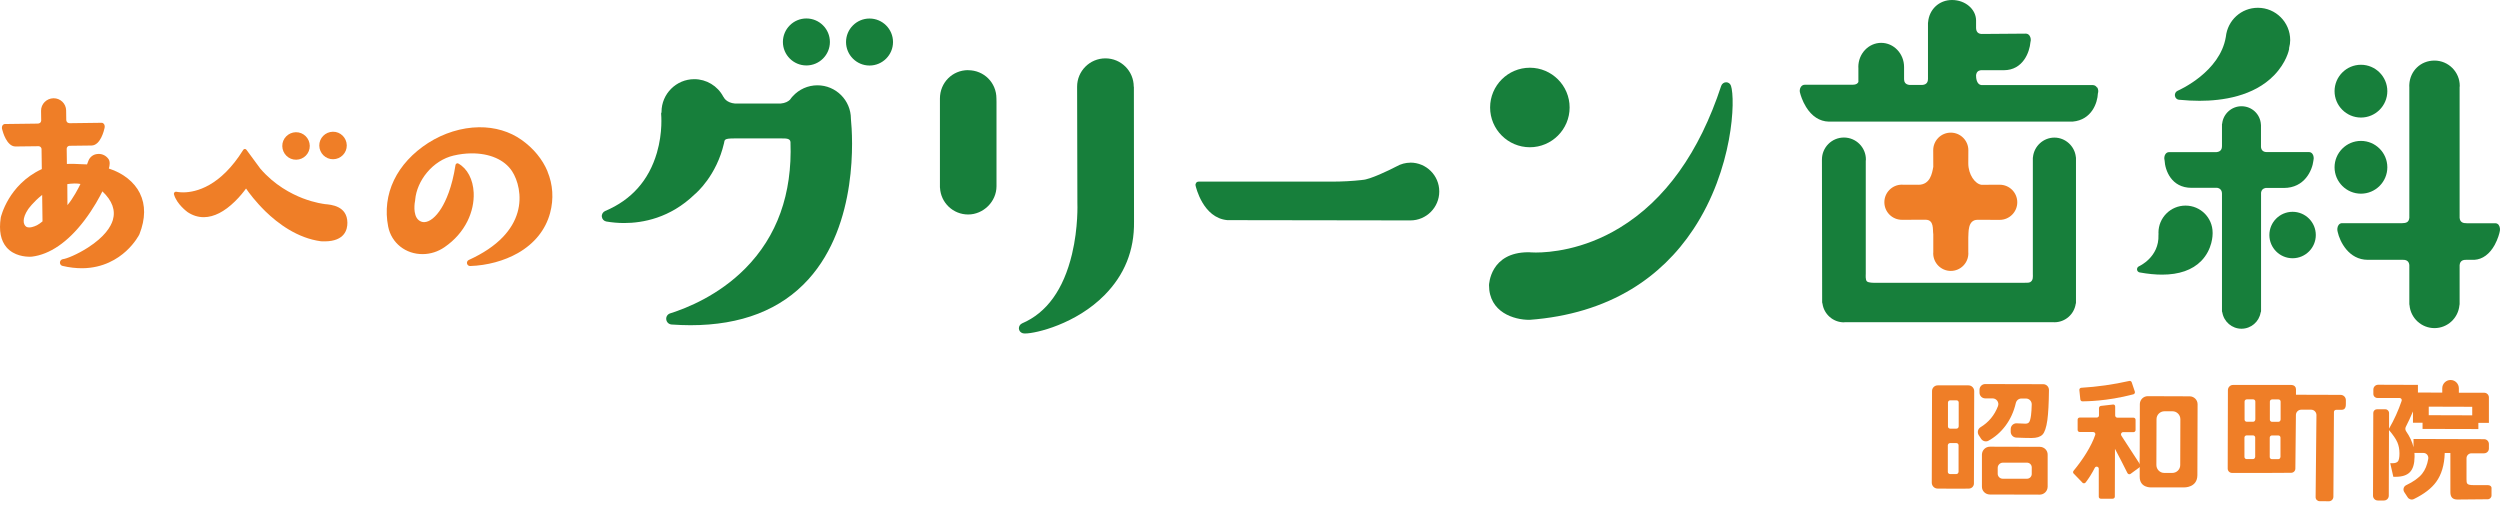
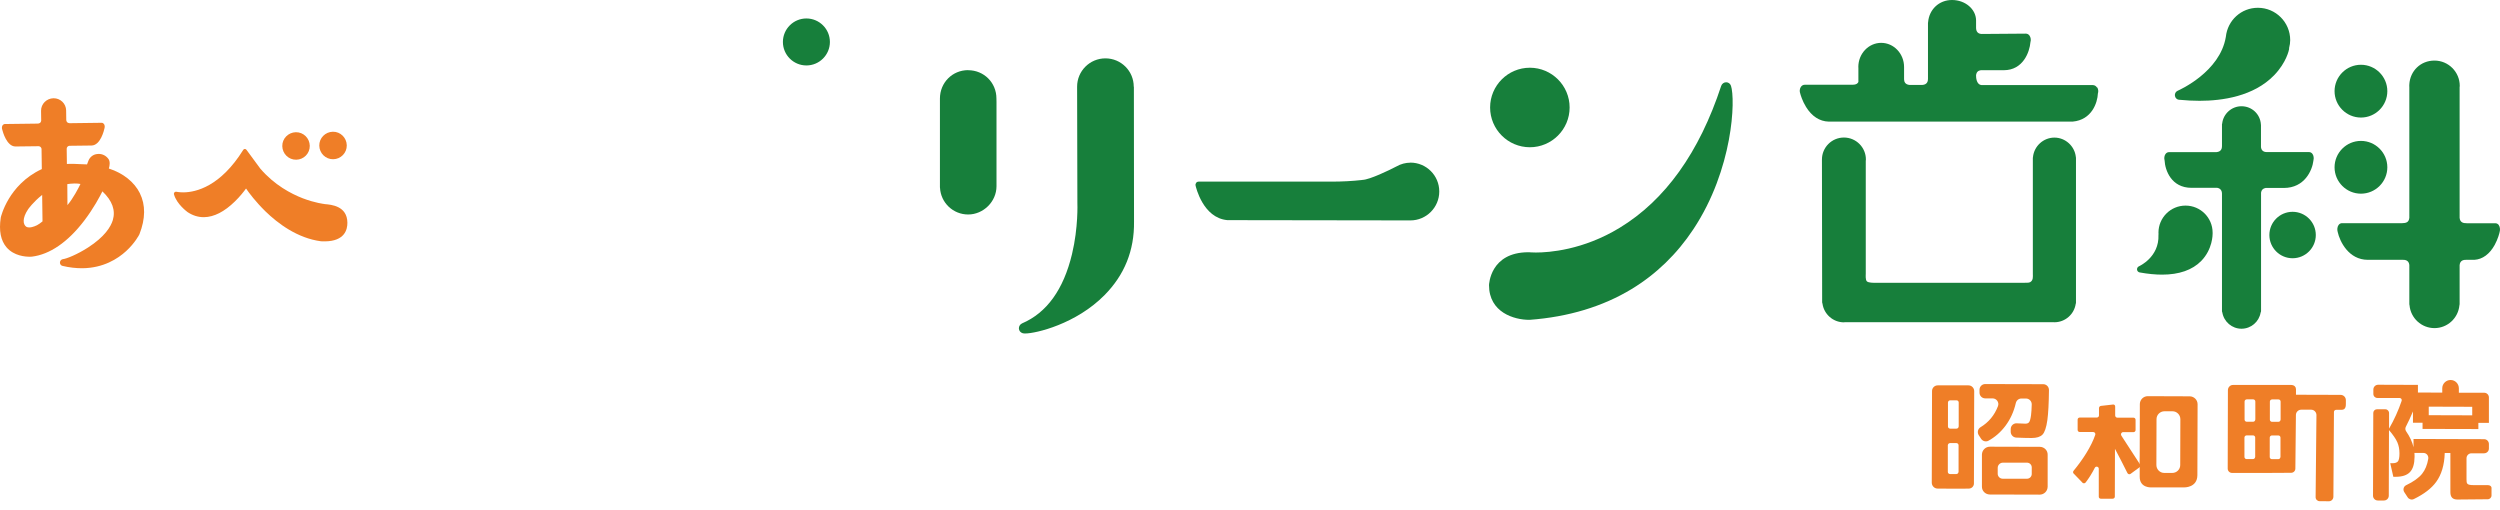
<svg xmlns="http://www.w3.org/2000/svg" width="255" height="52" viewBox="0 0 255 52" fill="none">
  <path d="M143.867 16.593C143.375 16.593 142.891 16.719 142.434 16.979C141.724 17.352 139.721 18.322 138.976 18.35C138.948 18.35 138.913 18.35 138.885 18.364C137.943 18.469 136.903 18.526 135.778 18.526H122.264C122.165 18.526 122.067 18.568 122.011 18.645C121.954 18.722 121.926 18.821 121.947 18.919C121.976 19.053 122.692 22.229 125.187 22.454C125.194 22.454 125.208 22.454 125.215 22.454C125.215 22.454 143.776 22.482 143.86 22.482C145.484 22.482 146.805 21.161 146.805 19.53C146.805 17.9 145.484 16.586 143.86 16.586L143.867 16.593Z" fill="#177F3B" />
  <path d="M156.046 15.019C158.281 15.019 160.101 13.198 160.101 10.963C160.101 8.729 158.281 6.908 156.046 6.908C153.811 6.908 151.991 8.729 151.991 10.963C151.991 13.198 153.811 15.019 156.046 15.019Z" fill="#177F3B" />
  <path d="M176.554 8.743C176.484 8.532 176.294 8.391 176.069 8.391C175.844 8.391 175.64 8.539 175.563 8.757C173.328 15.553 169.842 20.423 165.197 23.241C161.451 25.518 157.972 25.757 156.658 25.757C156.222 25.757 155.976 25.729 155.976 25.729C155.962 25.729 155.955 25.729 155.941 25.729H155.899C151.977 25.729 151.886 29.046 151.879 29.081C151.879 31.878 154.458 32.623 155.976 32.623H156.004C156.004 32.623 156.018 32.623 156.025 32.623C159.982 32.328 163.482 31.267 166.427 29.482C168.929 27.964 171.051 25.912 172.724 23.382C176.786 17.246 177.032 10.148 176.554 8.729V8.743Z" fill="#177F3B" />
  <path d="M98.748 7.154C97.138 7.154 95.873 8.433 95.873 10.05C95.873 10.197 95.873 10.338 95.873 10.57V18.919C95.873 18.919 95.873 18.968 95.873 18.989C95.873 19.011 95.873 19.032 95.873 19.053V19.088C95.873 19.088 95.873 19.137 95.88 19.158C95.964 20.69 97.222 21.878 98.754 21.878C100.287 21.878 101.643 20.585 101.643 18.989V10.394C101.643 10.394 101.636 10.134 101.636 10.043C101.636 8.433 100.364 7.161 98.748 7.161V7.154Z" fill="#177F3B" />
  <path d="M115.642 8.841C115.642 7.246 114.349 5.953 112.754 5.953C111.158 5.953 109.865 7.246 109.865 8.841C109.865 8.961 109.893 20.704 109.893 20.704C109.893 20.704 109.893 20.711 109.893 20.718C109.893 20.739 109.999 23.185 109.345 25.919C108.481 29.531 106.766 31.907 104.257 32.982C104.046 33.073 103.913 33.291 103.927 33.516C103.941 33.741 104.095 33.924 104.313 33.987C104.384 34.008 104.461 34.015 104.573 34.015C105.656 34.015 109.76 33.052 112.67 30.093C114.687 28.048 115.713 25.56 115.67 22.595L115.656 8.848L115.642 8.841Z" fill="#177F3B" />
  <path d="M240.817 19.755C242.3 19.755 243.508 18.547 243.508 17.064C243.508 15.581 242.3 14.372 240.817 14.372C239.334 14.372 238.125 15.581 238.125 17.064C238.125 18.547 239.334 19.755 240.817 19.755Z" fill="#177F3B" />
  <path d="M240.817 11.99C242.3 11.99 243.508 10.781 243.508 9.298C243.508 7.815 242.3 6.606 240.817 6.606C239.334 6.606 238.125 7.815 238.125 9.298C238.125 10.781 239.334 11.99 240.817 11.99Z" fill="#177F3B" />
  <path d="M254.88 22.96C254.796 22.841 254.662 22.77 254.529 22.77H251.612C251.612 22.77 251.563 22.763 251.535 22.763C251.387 22.763 250.923 22.763 250.881 22.222V8.939C250.881 8.939 250.881 8.918 250.881 8.904C250.881 8.862 250.895 8.813 250.895 8.757C250.895 7.337 249.736 6.178 248.316 6.178C246.896 6.178 245.835 7.239 245.751 8.595C245.751 8.609 245.751 8.623 245.751 8.637C245.751 8.637 245.751 8.644 245.751 8.651C245.751 8.679 245.744 8.715 245.744 8.757C245.744 8.799 245.744 8.834 245.751 8.862C245.751 8.862 245.751 8.869 245.751 8.876V22.229C245.737 22.328 245.709 22.482 245.603 22.595C245.498 22.7 245.329 22.756 245.104 22.756C245.076 22.756 245.055 22.756 245.027 22.763H238.885C238.744 22.763 238.618 22.834 238.533 22.953C238.407 23.129 238.372 23.417 238.442 23.649C238.66 24.647 239.573 26.502 241.52 26.502H245.048C245.048 26.502 245.083 26.502 245.104 26.502C245.252 26.502 245.695 26.502 245.751 27.022V31.028C245.751 31.07 245.758 31.105 245.772 31.141C245.891 32.455 246.995 33.467 248.316 33.467C249.637 33.467 250.734 32.455 250.86 31.148C250.874 31.113 250.881 31.07 250.881 31.028V27.043C250.923 26.502 251.38 26.502 251.535 26.502C251.556 26.502 251.577 26.502 251.591 26.502H252.371C252.371 26.502 252.385 26.502 252.392 26.502C253.229 26.446 253.938 25.919 254.458 24.984C254.796 24.366 254.943 23.768 254.965 23.656C255.035 23.417 255 23.136 254.873 22.96H254.88Z" fill="#177F3B" />
  <path d="M222.278 10.176C222.995 10.247 223.698 10.282 224.358 10.282C226.67 10.282 229.868 9.832 231.955 7.681C233.227 6.374 233.48 5.067 233.488 5.011C233.488 4.976 233.495 4.934 233.488 4.898C233.565 4.61 233.6 4.35 233.6 4.09C233.6 2.27 232.124 0.794 230.304 0.794C228.61 0.794 227.212 2.066 227.036 3.76C226.446 7.337 222.299 9.178 222.123 9.256C221.92 9.347 221.807 9.551 221.842 9.776C221.877 10.001 222.053 10.162 222.278 10.183V10.176Z" fill="#177F3B" />
  <path d="M225.687 23.789C225.687 23.789 225.687 23.754 225.687 23.733C225.687 22.208 224.45 20.971 222.925 20.971C221.4 20.971 220.163 22.208 220.163 23.733C220.163 23.782 220.163 23.825 220.17 23.867C220.17 23.895 220.163 23.923 220.163 23.958C220.254 26.242 218.195 27.149 218.174 27.163C218.04 27.219 217.963 27.36 217.977 27.5C217.991 27.648 218.104 27.76 218.244 27.788C219.067 27.936 219.833 28.013 220.528 28.013C222.271 28.013 223.614 27.542 224.52 26.622C225.701 25.42 225.687 23.902 225.687 23.832C225.687 23.817 225.687 23.803 225.687 23.789Z" fill="#177F3B" />
  <path d="M233.844 21.604C232.537 21.604 231.476 22.665 231.476 23.972C231.476 25.279 232.537 26.341 233.844 26.341C235.151 26.341 236.212 25.279 236.212 23.972C236.212 22.665 235.151 21.604 233.844 21.604Z" fill="#177F3B" />
  <path d="M235.968 16.368C236.031 16.143 235.996 15.876 235.877 15.707C235.792 15.581 235.659 15.511 235.518 15.511H231.196C231.056 15.511 230.676 15.475 230.62 15.019V12.777C230.62 12.777 230.62 12.72 230.613 12.699C230.55 11.645 229.692 10.837 228.631 10.837C227.626 10.837 226.776 11.603 226.663 12.594C226.642 12.643 226.635 12.699 226.642 12.756C226.642 12.777 226.642 12.798 226.642 12.819C226.642 12.833 226.642 12.847 226.642 12.861C226.642 12.875 226.642 12.882 226.642 12.896V14.836C226.642 14.836 226.642 14.885 226.642 14.913C226.642 15.131 226.572 15.482 226.066 15.518H221.238C221.097 15.518 220.971 15.588 220.879 15.714C220.76 15.883 220.725 16.143 220.788 16.361C220.837 17.352 221.462 19.158 223.536 19.158H226.164C226.593 19.235 226.642 19.594 226.642 19.755C226.642 19.784 226.642 19.805 226.642 19.833V31.724C226.642 31.78 226.656 31.829 226.677 31.872C226.839 32.82 227.661 33.53 228.631 33.53C229.601 33.53 230.423 32.827 230.585 31.878C230.613 31.829 230.627 31.78 230.627 31.724V19.65C230.662 19.383 230.817 19.221 231.091 19.172H232.946C235.076 19.172 235.849 17.373 235.968 16.389V16.368ZM235.525 15.841C235.525 15.841 235.539 15.841 235.546 15.841C235.539 15.841 235.532 15.841 235.518 15.841H235.525ZM221.224 15.848C221.224 15.848 221.238 15.848 221.245 15.848C221.238 15.848 221.231 15.848 221.217 15.848H221.224ZM226.972 19.784C226.972 19.784 226.972 19.784 226.972 19.776V19.784ZM226.972 14.871C226.972 14.871 226.972 14.871 226.972 14.878V14.871Z" fill="#177F3B" />
-   <path d="M195.691 18.842C195.691 18.842 194.11 18.842 194.103 18.842C194.075 18.842 194.039 18.835 193.997 18.835C193.013 18.835 192.205 19.636 192.205 20.627C192.205 21.618 193.006 22.419 193.997 22.419C194.039 22.419 196.401 22.412 196.401 22.412C197.307 22.412 197.118 23.431 197.195 23.895V25.722C197.195 25.722 197.195 25.729 197.195 25.736C197.195 25.764 197.188 25.799 197.188 25.842C197.188 26.826 197.989 27.634 198.98 27.634C199.971 27.634 200.772 26.832 200.772 25.842C200.772 25.799 200.772 25.764 200.765 25.736C200.765 25.736 200.765 25.729 200.765 25.722V24.253C200.807 23.768 200.667 22.419 201.714 22.419C201.714 22.419 203.928 22.426 203.97 22.426C204.954 22.426 205.762 21.625 205.762 20.634C205.762 19.643 204.961 18.842 203.97 18.842C203.928 18.842 202.107 18.849 202.107 18.849C201.454 18.758 200.765 17.809 200.765 16.656C200.765 16.656 200.772 15.363 200.772 15.321C200.772 14.337 199.971 13.529 198.98 13.529C197.989 13.529 197.188 14.33 197.188 15.321C197.188 15.363 197.195 17.015 197.195 17.015C197.075 17.696 196.879 18.835 195.684 18.849L195.691 18.842ZM203.914 19.165C203.914 19.165 203.878 19.165 203.864 19.165C203.864 19.165 203.9 19.165 203.914 19.165Z" fill="#EF7E27" />
  <path d="M211.75 16.15V16.101C211.75 16.101 211.75 16.038 211.736 16.009C211.616 14.899 210.667 14.035 209.55 14.035C208.433 14.035 207.477 14.899 207.364 16.017C207.357 16.045 207.35 16.073 207.35 16.108V27.929C207.35 28.217 207.414 28.59 207.069 28.786C206.929 28.864 206.556 28.835 206.451 28.843H191.242C191.102 28.843 190.61 28.857 190.427 28.702C190.258 28.554 190.308 28.041 190.308 27.922C190.308 27.922 190.308 16.424 190.308 16.41C190.308 16.375 190.322 16.326 190.322 16.27C190.322 15.033 189.317 14.028 188.08 14.028C186.843 14.028 185.838 15.033 185.838 16.27C185.838 16.368 185.859 30.817 185.859 30.817C185.859 30.874 185.873 30.923 185.894 30.972C186.042 32.047 186.976 32.877 188.073 32.877C188.115 32.877 188.192 32.862 188.199 32.862C188.199 32.862 209.431 32.862 209.438 32.862C209.466 32.862 209.501 32.87 209.55 32.87C210.639 32.87 211.56 32.068 211.722 31C211.743 30.958 211.75 30.916 211.75 30.866V16.143V16.15ZM207.681 16.164C207.681 16.164 207.681 16.185 207.681 16.199C207.681 16.185 207.681 16.178 207.681 16.164Z" fill="#177F3B" />
  <path d="M213.893 8.925C213.795 8.771 213.64 8.679 213.472 8.679H202.122C201.567 8.623 201.559 7.857 201.559 7.703C201.559 7.696 201.559 7.689 201.559 7.681C201.559 7.667 201.559 7.653 201.559 7.646C201.602 7.358 201.77 7.197 202.044 7.161H204.399C206.353 7.154 207.02 5.313 207.105 4.301C207.175 4.083 207.14 3.83 207.02 3.647C206.929 3.507 206.788 3.43 206.634 3.43L202.129 3.465C201.77 3.451 201.574 3.254 201.559 2.86V2.129C201.559 2.129 201.559 2.087 201.559 2.073C201.545 0.928 200.449 -1.52588e-05 199.107 -1.52588e-05C197.764 -1.52588e-05 196.774 0.984 196.668 2.249C196.661 2.277 196.654 2.305 196.654 2.34V2.389C196.654 2.389 196.654 2.432 196.654 2.453C196.654 2.474 196.654 2.495 196.654 2.516C196.654 2.516 196.654 8.005 196.654 8.033C196.654 8.033 196.654 8.04 196.654 8.047C196.654 8.265 196.591 8.637 196.064 8.665H194.778C194.321 8.623 194.222 8.335 194.215 8.089V8.054C194.215 8.054 194.215 8.019 194.215 8.012C194.215 7.443 194.215 6.873 194.215 6.831C194.215 5.475 193.168 4.371 191.882 4.371C190.596 4.371 189.549 5.475 189.549 6.831C189.549 6.866 189.549 6.894 189.556 6.915V8.363C189.493 8.497 189.352 8.644 188.98 8.644H184.102C183.934 8.637 183.779 8.722 183.681 8.876C183.561 9.066 183.54 9.326 183.624 9.537C183.659 9.677 183.835 10.289 184.215 10.907C184.805 11.863 185.606 12.383 186.527 12.404H211.385C211.385 12.404 211.406 12.404 211.413 12.404C213.359 12.229 213.943 10.486 213.985 9.537C214.055 9.326 214.027 9.094 213.915 8.911L213.893 8.925ZM213.472 9.01C213.486 9.01 213.493 9.01 213.5 9.01C213.486 9.01 213.479 9.01 213.465 9.01H213.472ZM213.64 9.481C213.64 9.481 213.64 9.607 213.605 9.804C213.633 9.607 213.64 9.481 213.64 9.481C213.655 9.453 213.662 9.431 213.669 9.403C213.669 9.431 213.655 9.46 213.64 9.481Z" fill="#177F3B" />
  <path d="M82.253 6.676C83.574 6.676 84.65 5.601 84.65 4.28C84.65 2.959 83.574 1.883 82.253 1.883C80.932 1.883 79.856 2.959 79.856 4.28C79.856 5.601 80.932 6.676 82.253 6.676ZM84.432 4.287C84.432 5.489 83.455 6.459 82.26 6.459C83.462 6.459 84.432 5.482 84.432 4.287Z" fill="#177F3B" />
-   <path d="M88.691 1.89C87.37 1.89 86.295 2.966 86.295 4.287C86.295 5.608 87.37 6.684 88.691 6.684C90.013 6.684 91.088 5.608 91.088 4.287C91.088 2.966 90.013 1.89 88.691 1.89ZM89.106 2.151C88.973 2.122 88.839 2.108 88.698 2.108C88.839 2.108 88.98 2.122 89.106 2.151ZM89.233 6.395C89.057 6.438 88.874 6.466 88.691 6.466C88.881 6.466 89.064 6.445 89.233 6.395C89.401 6.346 89.57 6.283 89.725 6.199C89.57 6.283 89.408 6.346 89.233 6.395Z" fill="#177F3B" />
-   <path d="M86.793 12.116C86.793 10.233 85.261 8.701 83.378 8.701C82.415 8.701 81.501 9.108 80.855 9.825C80.82 9.853 80.791 9.881 80.77 9.916C80.7 10.001 80.637 10.085 80.573 10.176C80.405 10.338 80.11 10.521 79.611 10.563H74.979C74.094 10.486 73.834 9.952 73.834 9.944C73.82 9.909 73.799 9.881 73.77 9.853C73.194 8.764 72.056 8.075 70.819 8.075C68.978 8.075 67.474 9.572 67.474 11.42C67.474 11.434 67.474 11.441 67.474 11.456C67.438 11.512 67.424 11.582 67.438 11.645C67.438 11.666 67.621 13.473 67.003 15.588C66.18 18.399 64.409 20.388 61.732 21.519C61.5 21.618 61.359 21.85 61.387 22.103C61.416 22.356 61.605 22.552 61.851 22.595C62.434 22.693 63.039 22.749 63.657 22.749C65.562 22.749 68.352 22.243 70.847 19.833C71.044 19.671 73.082 17.914 73.848 14.611C73.925 14.26 73.827 14.119 74.909 14.119H79.674C80.208 14.112 80.616 14.126 80.63 14.506C80.82 19.776 79.266 24.113 76.012 27.388C73.3 30.129 70.053 31.429 68.359 31.963C68.092 32.047 67.923 32.3 67.958 32.581C67.994 32.87 68.219 33.08 68.507 33.101C69.16 33.144 69.807 33.172 70.425 33.172C75.605 33.172 79.653 31.597 82.464 28.484C87.559 22.841 86.976 13.943 86.793 12.13C86.793 12.13 86.793 12.123 86.793 12.116ZM73.525 10.099C73.525 10.099 73.539 10.12 73.546 10.134C73.546 10.134 73.532 10.113 73.525 10.099ZM73.539 10.085C73.539 10.085 73.567 10.134 73.595 10.183C73.567 10.134 73.546 10.099 73.539 10.085Z" fill="#177F3B" />
-   <path d="M55.85 17.485C55.33 16.241 54.416 15.131 53.208 14.274C51.992 13.409 50.481 12.96 48.85 12.98C47.086 13.002 45.252 13.571 43.671 14.583C42.097 15.595 40.888 16.909 40.185 18.378C39.475 19.854 39.271 21.491 39.595 23.115C39.925 24.787 41.38 25.94 43.137 25.919C43.917 25.912 44.683 25.666 45.343 25.209C46.377 24.499 47.164 23.6 47.684 22.552C48.141 21.625 48.358 20.62 48.316 19.657C48.253 18.301 47.67 17.19 46.756 16.684C46.728 16.663 46.693 16.656 46.658 16.656C46.63 16.656 46.601 16.663 46.573 16.677C46.51 16.705 46.475 16.762 46.461 16.832C46.109 19.123 45.477 20.493 45.013 21.245C44.458 22.138 43.818 22.651 43.263 22.658C43.066 22.658 42.884 22.595 42.722 22.468C42.378 22.201 42.286 21.688 42.272 21.309C42.258 20.901 42.322 20.529 42.35 20.395C42.35 20.374 42.35 20.36 42.35 20.36C42.434 19.418 42.87 18.413 43.551 17.598C44.275 16.726 45.238 16.108 46.257 15.869C46.855 15.728 47.459 15.651 48.049 15.644C49.933 15.623 51.458 16.284 52.231 17.464C52.8 18.336 53.285 19.959 52.786 21.674C52.526 22.574 52.027 23.41 51.296 24.176C50.446 25.069 49.272 25.856 47.817 26.516C47.677 26.579 47.606 26.727 47.635 26.882C47.67 27.029 47.796 27.135 47.951 27.135C49.694 27.078 51.423 26.608 52.814 25.82C54.508 24.858 55.653 23.438 56.11 21.723C56.497 20.29 56.398 18.821 55.843 17.492L55.85 17.485ZM47.951 26.931C47.951 26.931 47.937 26.931 47.93 26.931C47.937 26.931 47.944 26.931 47.958 26.931H47.951Z" fill="#EF7E27" />
  <path d="M33.1 20.81C33.1 20.81 32.145 20.711 30.866 20.219C29.692 19.762 27.991 18.877 26.55 17.197L25.138 15.279C25.096 15.222 25.039 15.194 24.969 15.194C24.899 15.194 24.843 15.229 24.808 15.293C22.481 19.024 19.993 19.608 18.714 19.622C18.265 19.622 17.99 19.559 17.99 19.559C17.969 19.559 17.955 19.559 17.934 19.559C17.878 19.559 17.829 19.58 17.794 19.622C17.744 19.671 17.723 19.748 17.744 19.819C18.019 20.824 19.087 21.597 19.129 21.632C19.656 21.983 20.218 22.159 20.809 22.152C21.828 22.138 22.889 21.597 23.964 20.543C24.491 20.029 24.885 19.523 25.096 19.228C25.391 19.664 26.08 20.585 27.078 21.562C28.328 22.777 30.324 24.295 32.749 24.612C32.749 24.612 32.756 24.612 32.763 24.612C32.904 24.619 33.037 24.626 33.164 24.619C35.16 24.591 35.441 23.417 35.434 22.714C35.413 21.006 33.796 20.873 33.108 20.817L33.1 20.81Z" fill="#EF7E27" />
  <path d="M30.213 16.291C30.986 16.284 31.611 15.644 31.597 14.871C31.583 14.098 30.951 13.473 30.178 13.486C29.405 13.501 28.779 14.133 28.793 14.906C28.807 15.679 29.44 16.305 30.213 16.291Z" fill="#EF7E27" />
  <path d="M33.986 16.241C34.759 16.234 35.385 15.595 35.371 14.822C35.357 14.049 34.724 13.423 33.951 13.437C33.178 13.451 32.553 14.084 32.567 14.857C32.581 15.63 33.213 16.256 33.986 16.241Z" fill="#EF7E27" />
  <path d="M14.266 19.706C13.697 18.561 12.551 17.654 11.103 17.19C11.195 16.888 11.251 16.473 11.061 16.213C10.822 15.883 10.45 15.693 10.056 15.7C9.944 15.7 9.824 15.721 9.712 15.749C9.375 15.848 9.1 16.122 8.988 16.48C8.96 16.565 8.925 16.663 8.876 16.769C8.665 16.769 8.419 16.755 8.152 16.741C7.8 16.726 7.442 16.705 7.126 16.712C7.013 16.712 6.915 16.712 6.823 16.726L6.802 15.166C6.816 15.005 6.908 14.906 7.062 14.871L9.346 14.843C10.253 14.815 10.611 13.304 10.661 13.072C10.703 12.931 10.682 12.756 10.604 12.65C10.548 12.573 10.464 12.524 10.373 12.524L7.147 12.566C7.062 12.566 6.802 12.566 6.76 12.257L6.746 11.266C6.739 10.57 6.156 10.008 5.453 10.022C4.75 10.036 4.181 10.605 4.188 11.301L4.202 12.313C4.174 12.51 4.047 12.608 3.815 12.608C3.808 12.608 3.801 12.608 3.787 12.608L0.498 12.65C0.407 12.65 0.323 12.699 0.266 12.777C0.189 12.889 0.175 13.065 0.224 13.205C0.28 13.43 0.681 14.941 1.581 14.941L3.942 14.913C4.019 14.92 4.195 14.955 4.237 15.187L4.265 17.247C2.508 18.055 1.468 19.334 0.906 20.268C0.28 21.309 0.084 22.159 0.077 22.194C0.077 22.194 0.077 22.201 0.077 22.208C-0.127 23.529 0.077 24.541 0.674 25.237C1.433 26.109 2.6 26.193 3.064 26.186C3.176 26.186 3.239 26.179 3.246 26.179C5.073 25.961 6.922 24.696 8.587 22.51C9.557 21.238 10.197 20.023 10.443 19.517C11.455 20.472 11.806 21.456 11.504 22.461C11.3 23.122 10.696 24.141 8.974 25.251C7.892 25.947 6.781 26.397 6.423 26.432C6.254 26.453 6.121 26.594 6.114 26.769C6.107 26.938 6.212 27.085 6.374 27.121C7.083 27.289 7.772 27.367 8.433 27.36C10.548 27.331 12.01 26.397 12.86 25.617C13.781 24.773 14.203 23.937 14.217 23.902C14.217 23.902 14.217 23.888 14.224 23.888C14.842 22.307 14.856 20.901 14.266 19.713V19.706ZM0.491 12.854C0.491 12.854 0.498 12.854 0.505 12.854H0.491ZM4.336 22.581C4.125 22.756 3.935 22.89 3.773 22.974C3.766 22.974 3.345 23.199 2.979 23.199C2.846 23.199 2.747 23.171 2.67 23.122C2.361 22.897 2.234 22.293 2.867 21.344C2.867 21.344 3.387 20.599 4.3 19.882L4.336 22.574V22.581ZM6.88 20.922L6.866 18.779C7.041 18.75 7.315 18.722 7.611 18.715C7.849 18.715 8.046 18.729 8.208 18.765C7.997 19.2 7.463 20.233 6.88 20.922ZM8.426 27.156C8.426 27.156 8.391 27.156 8.37 27.156C8.398 27.156 8.426 27.156 8.454 27.156C8.447 27.156 8.433 27.156 8.426 27.156Z" fill="#EF7E27" />
  <path d="M223.346 40.425L219.073 40.41C218.63 40.41 218.271 40.769 218.264 41.212L218.25 46.349C218.25 46.349 218.236 47.502 218.236 47.516L218.25 47.34V47.628V48.64C218.25 49.8 219.452 49.715 219.452 49.715H222.776C222.776 49.715 224.126 49.764 224.133 48.464L224.154 41.233C224.154 40.79 223.795 40.431 223.353 40.425H223.346ZM222.383 47.438C222.383 47.881 222.017 48.239 221.575 48.239H220.752C220.31 48.239 219.951 47.874 219.951 47.431L219.965 42.751C219.965 42.308 220.331 41.95 220.773 41.95H221.596C222.038 41.95 222.397 42.315 222.397 42.758L222.383 47.438Z" fill="#EF7E27" />
-   <path d="M212.417 40.938C212.699 40.923 214.8 40.959 217.604 40.221C217.724 40.185 217.794 40.059 217.752 39.94L217.435 38.998C217.4 38.892 217.295 38.836 217.189 38.857C215.559 39.223 213.928 39.455 212.291 39.553C212.172 39.56 212.08 39.666 212.094 39.785L212.193 40.741C212.207 40.853 212.298 40.944 212.417 40.938Z" fill="#EF7E27" />
  <path d="M216.374 44.409C216.282 44.269 216.388 44.079 216.556 44.079H217.611C217.73 44.079 217.828 43.988 217.828 43.868V42.821C217.828 42.702 217.737 42.603 217.618 42.603H215.966C215.847 42.603 215.748 42.498 215.748 42.378V41.458C215.748 41.338 215.65 41.247 215.537 41.261C215.137 41.31 214.694 41.359 214.3 41.401C214.181 41.415 214.097 41.514 214.097 41.626V42.371C214.097 42.491 213.998 42.589 213.879 42.589H212.136C212.016 42.589 211.918 42.68 211.918 42.8V43.847C211.918 43.967 212.009 44.065 212.129 44.065H213.506C213.654 44.065 213.766 44.212 213.717 44.353C213.302 45.569 212.424 46.904 211.503 48.022C211.447 48.092 211.44 48.19 211.482 48.268L212.375 49.195C212.452 49.322 212.642 49.336 212.733 49.216C213.085 48.76 213.394 48.261 213.668 47.719C213.773 47.516 214.075 47.586 214.075 47.811V50.65C214.068 50.77 214.16 50.868 214.279 50.868H215.495C215.615 50.868 215.713 50.776 215.713 50.657L215.727 45.78C216.163 46.602 216.591 47.431 216.999 48.254C217.062 48.373 217.217 48.415 217.322 48.331L218.236 47.663C218.327 47.6 218.348 47.473 218.292 47.382C217.906 46.785 216.634 44.838 216.36 44.409H216.374Z" fill="#EF7E27" />
  <path d="M200.779 39.307H197.658C197.335 39.3 197.068 39.56 197.068 39.883L197.04 49.23C197.04 49.561 197.307 49.835 197.637 49.835C198.46 49.835 200.027 49.863 200.835 49.835C201.116 49.828 201.341 49.596 201.341 49.315L201.369 39.897C201.369 39.574 201.109 39.307 200.786 39.307H200.779ZM199.767 48.134C199.767 48.254 199.668 48.352 199.549 48.352H198.895C198.776 48.352 198.678 48.254 198.678 48.134V45.414C198.685 45.295 198.783 45.196 198.902 45.196H199.556C199.675 45.196 199.774 45.295 199.774 45.414V48.134H199.767ZM199.781 43.503C199.781 43.622 199.683 43.721 199.563 43.721H198.909C198.79 43.721 198.692 43.622 198.692 43.503V41.05C198.699 40.931 198.797 40.832 198.916 40.832H199.57C199.69 40.832 199.788 40.931 199.788 41.05V43.503H199.781Z" fill="#EF7E27" />
  <path d="M202.802 44.965C203.484 44.592 204.067 44.086 204.552 43.439C205.051 42.772 205.409 41.999 205.613 41.113C205.677 40.846 205.901 40.649 206.183 40.649H206.653C206.984 40.649 207.244 40.931 207.237 41.254C207.223 41.718 207.202 42.083 207.166 42.35C207.117 42.723 207.047 42.962 206.97 43.06C206.892 43.165 206.766 43.215 206.59 43.215C206.379 43.215 206.084 43.2 205.712 43.179C205.374 43.158 205.086 43.432 205.093 43.777V44.065C205.107 44.367 205.353 44.62 205.655 44.634C206.253 44.662 206.78 44.676 207.223 44.676C207.736 44.676 208.101 44.564 208.333 44.332C208.558 44.1 208.727 43.601 208.832 42.842C208.923 42.174 208.98 41.155 208.994 39.778C208.994 39.455 208.734 39.188 208.41 39.188L202.493 39.173C202.17 39.173 201.91 39.434 201.91 39.757V40.052C201.91 40.375 202.17 40.635 202.493 40.635H203.245C203.653 40.635 203.941 41.05 203.793 41.429C203.435 42.364 202.837 43.081 202.008 43.58C201.734 43.749 201.657 44.114 201.832 44.388L202.071 44.754C202.233 45 202.556 45.098 202.816 44.957L202.802 44.965Z" fill="#EF7E27" />
  <path d="M208.06 45.576L202.972 45.562C202.522 45.562 202.164 45.92 202.157 46.37V49.624C202.143 50.074 202.508 50.432 202.958 50.439L208.046 50.453C208.496 50.453 208.854 50.095 208.861 49.645V46.391C208.875 45.941 208.51 45.583 208.067 45.576H208.06ZM207.238 48.345C207.238 48.612 207.02 48.83 206.753 48.83H204.265C203.991 48.823 203.766 48.598 203.766 48.324V47.719C203.766 47.431 204.005 47.192 204.293 47.192H206.767C207.027 47.199 207.238 47.41 207.238 47.67V48.352V48.345Z" fill="#EF7E27" />
  <path d="M239.278 41.176V40.818C239.278 40.516 239.039 40.277 238.737 40.277L234.19 40.263V39.715C234.19 39.63 234.169 39.504 234.071 39.405C233.986 39.314 233.86 39.272 233.698 39.265H227.788C227.493 39.251 227.247 39.497 227.247 39.792L227.226 47.797C227.226 48.036 227.415 48.233 227.661 48.239C228.723 48.254 232.433 48.239 233.698 48.225C233.937 48.225 234.127 48.029 234.127 47.797L234.183 42.329C234.183 42.034 234.429 41.788 234.724 41.788H235.736C236.032 41.788 236.278 42.034 236.278 42.336C236.278 42.336 236.214 49.013 236.193 50.713C236.193 50.938 236.376 51.121 236.601 51.121C236.889 51.121 237.254 51.135 237.55 51.128C237.803 51.128 237.999 50.924 238.006 50.671C238.013 48.893 238.063 42.02 238.063 42.02C238.063 41.9 238.161 41.802 238.28 41.802H238.85C239.314 41.802 239.271 41.303 239.278 41.184V41.176ZM230.023 46.609C230.023 46.728 229.924 46.827 229.805 46.827H229.151C229.032 46.827 228.933 46.728 228.933 46.609V44.627C228.933 44.508 229.039 44.409 229.158 44.409H229.812C229.931 44.409 230.03 44.508 230.03 44.627V46.609H230.023ZM230.037 42.8C230.037 42.919 229.938 43.018 229.819 43.018H229.165C229.046 43.018 228.947 42.919 228.947 42.8V40.952C228.947 40.832 229.053 40.734 229.172 40.734H229.826C229.945 40.734 230.044 40.832 230.044 40.952V42.8H230.037ZM232.602 46.616C232.602 46.736 232.504 46.834 232.384 46.834H231.73C231.611 46.834 231.513 46.736 231.513 46.616V44.634C231.513 44.515 231.618 44.416 231.737 44.416H232.391C232.511 44.416 232.609 44.515 232.609 44.634V46.616H232.602ZM232.616 42.807C232.616 42.926 232.518 43.025 232.398 43.025H231.745C231.625 43.025 231.527 42.926 231.527 42.807V40.959C231.527 40.839 231.632 40.741 231.752 40.741H232.405C232.525 40.741 232.623 40.839 232.623 40.959V42.807H232.616Z" fill="#EF7E27" />
  <path d="M254.142 49.8C254.142 49.8 254.163 49.483 253.734 49.483C253.2 49.483 252.42 49.483 252.336 49.483C251.598 49.483 251.584 49.336 251.584 48.879V46.728C251.591 46.454 251.816 46.237 252.083 46.237H253.376C253.65 46.237 253.868 46.019 253.868 45.752V45.288C253.868 45.014 253.65 44.796 253.376 44.796L246.179 44.775V45.618C246.053 45.077 245.8 44.536 245.427 43.995C245.336 43.861 245.315 43.685 245.392 43.538C245.638 43.06 245.884 42.533 246.123 41.964V43.116H247.1V43.749L252.793 43.763V43.13H253.868V40.551C253.875 40.277 253.657 40.059 253.383 40.059H250.804V39.609C250.804 39.138 250.424 38.759 249.96 38.759C249.496 38.759 249.11 39.138 249.11 39.602V40.045L246.629 40.038V39.258L242.574 39.244C242.3 39.244 242.082 39.462 242.082 39.736V40.185C242.082 40.41 242.265 40.593 242.49 40.593H243.888C243.888 40.593 243.902 40.593 243.909 40.593H244.76C244.907 40.593 245.013 40.741 244.97 40.881C244.64 41.858 244.211 42.807 243.684 43.721V42.132C243.684 41.921 243.516 41.746 243.305 41.746H242.447C242.244 41.746 242.082 41.907 242.075 42.111L242.047 50.559C242.047 50.833 242.265 51.051 242.539 51.051H243.164C243.438 51.051 243.656 50.833 243.656 50.559L243.677 43.868C244.099 44.36 244.38 44.775 244.528 45.112C244.675 45.449 244.746 45.829 244.746 46.251C244.746 46.672 244.689 46.932 244.591 47.059C244.486 47.185 244.289 47.256 243.994 47.249H243.804L244.12 48.633H244.359C245.02 48.633 245.505 48.478 245.814 48.155C246.123 47.832 246.278 47.312 246.285 46.602C246.285 46.419 246.285 46.286 246.271 46.201H247.198C247.508 46.201 247.732 46.49 247.683 46.799C247.578 47.424 247.367 47.937 247.051 48.331C246.706 48.752 246.165 49.139 245.427 49.49C245.16 49.617 245.076 49.954 245.238 50.2L245.582 50.727C245.715 50.931 245.99 51.016 246.214 50.903C247.248 50.397 248.007 49.821 248.491 49.153C249.033 48.408 249.328 47.424 249.363 46.208H249.939C249.939 46.208 249.939 49.069 249.939 50.207C249.939 50.706 250.171 50.952 250.649 50.952L253.748 50.924C253.966 50.924 254.135 50.748 254.135 50.531C254.135 50.531 254.135 50.249 254.135 49.779L254.142 49.8ZM247.739 41.479L252.167 41.493V42.364L247.732 42.35V41.479H247.739Z" fill="#EF7E27" />
</svg>